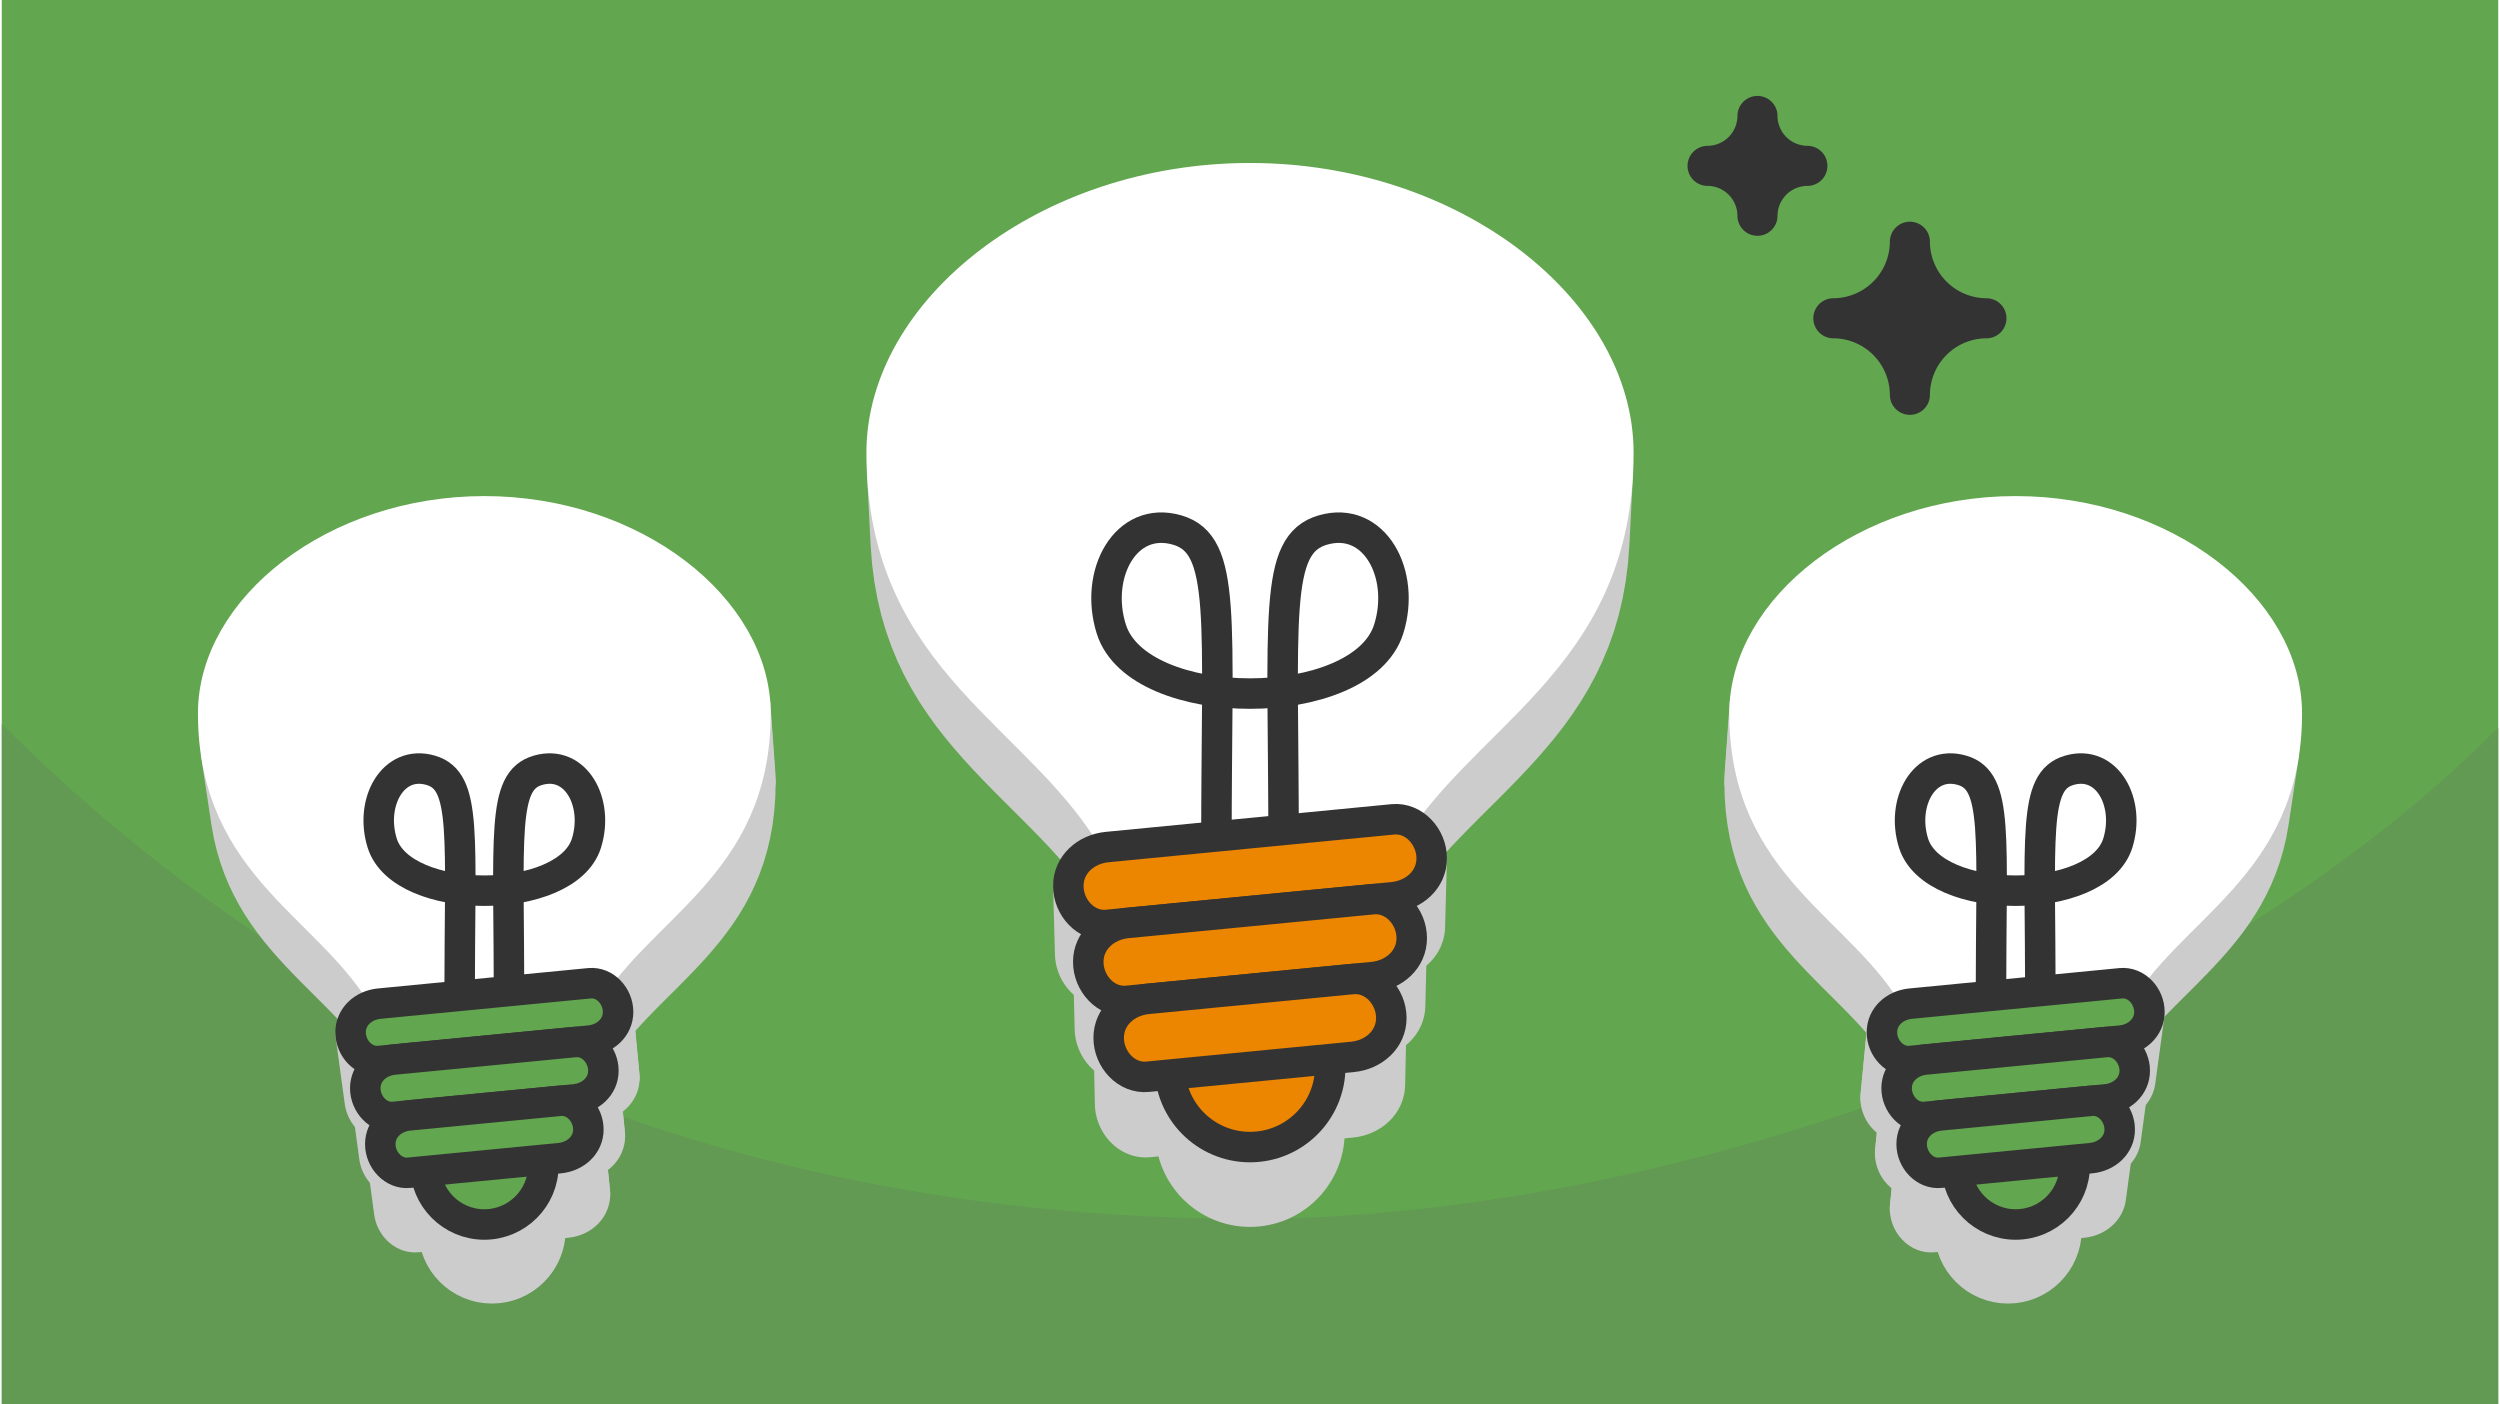
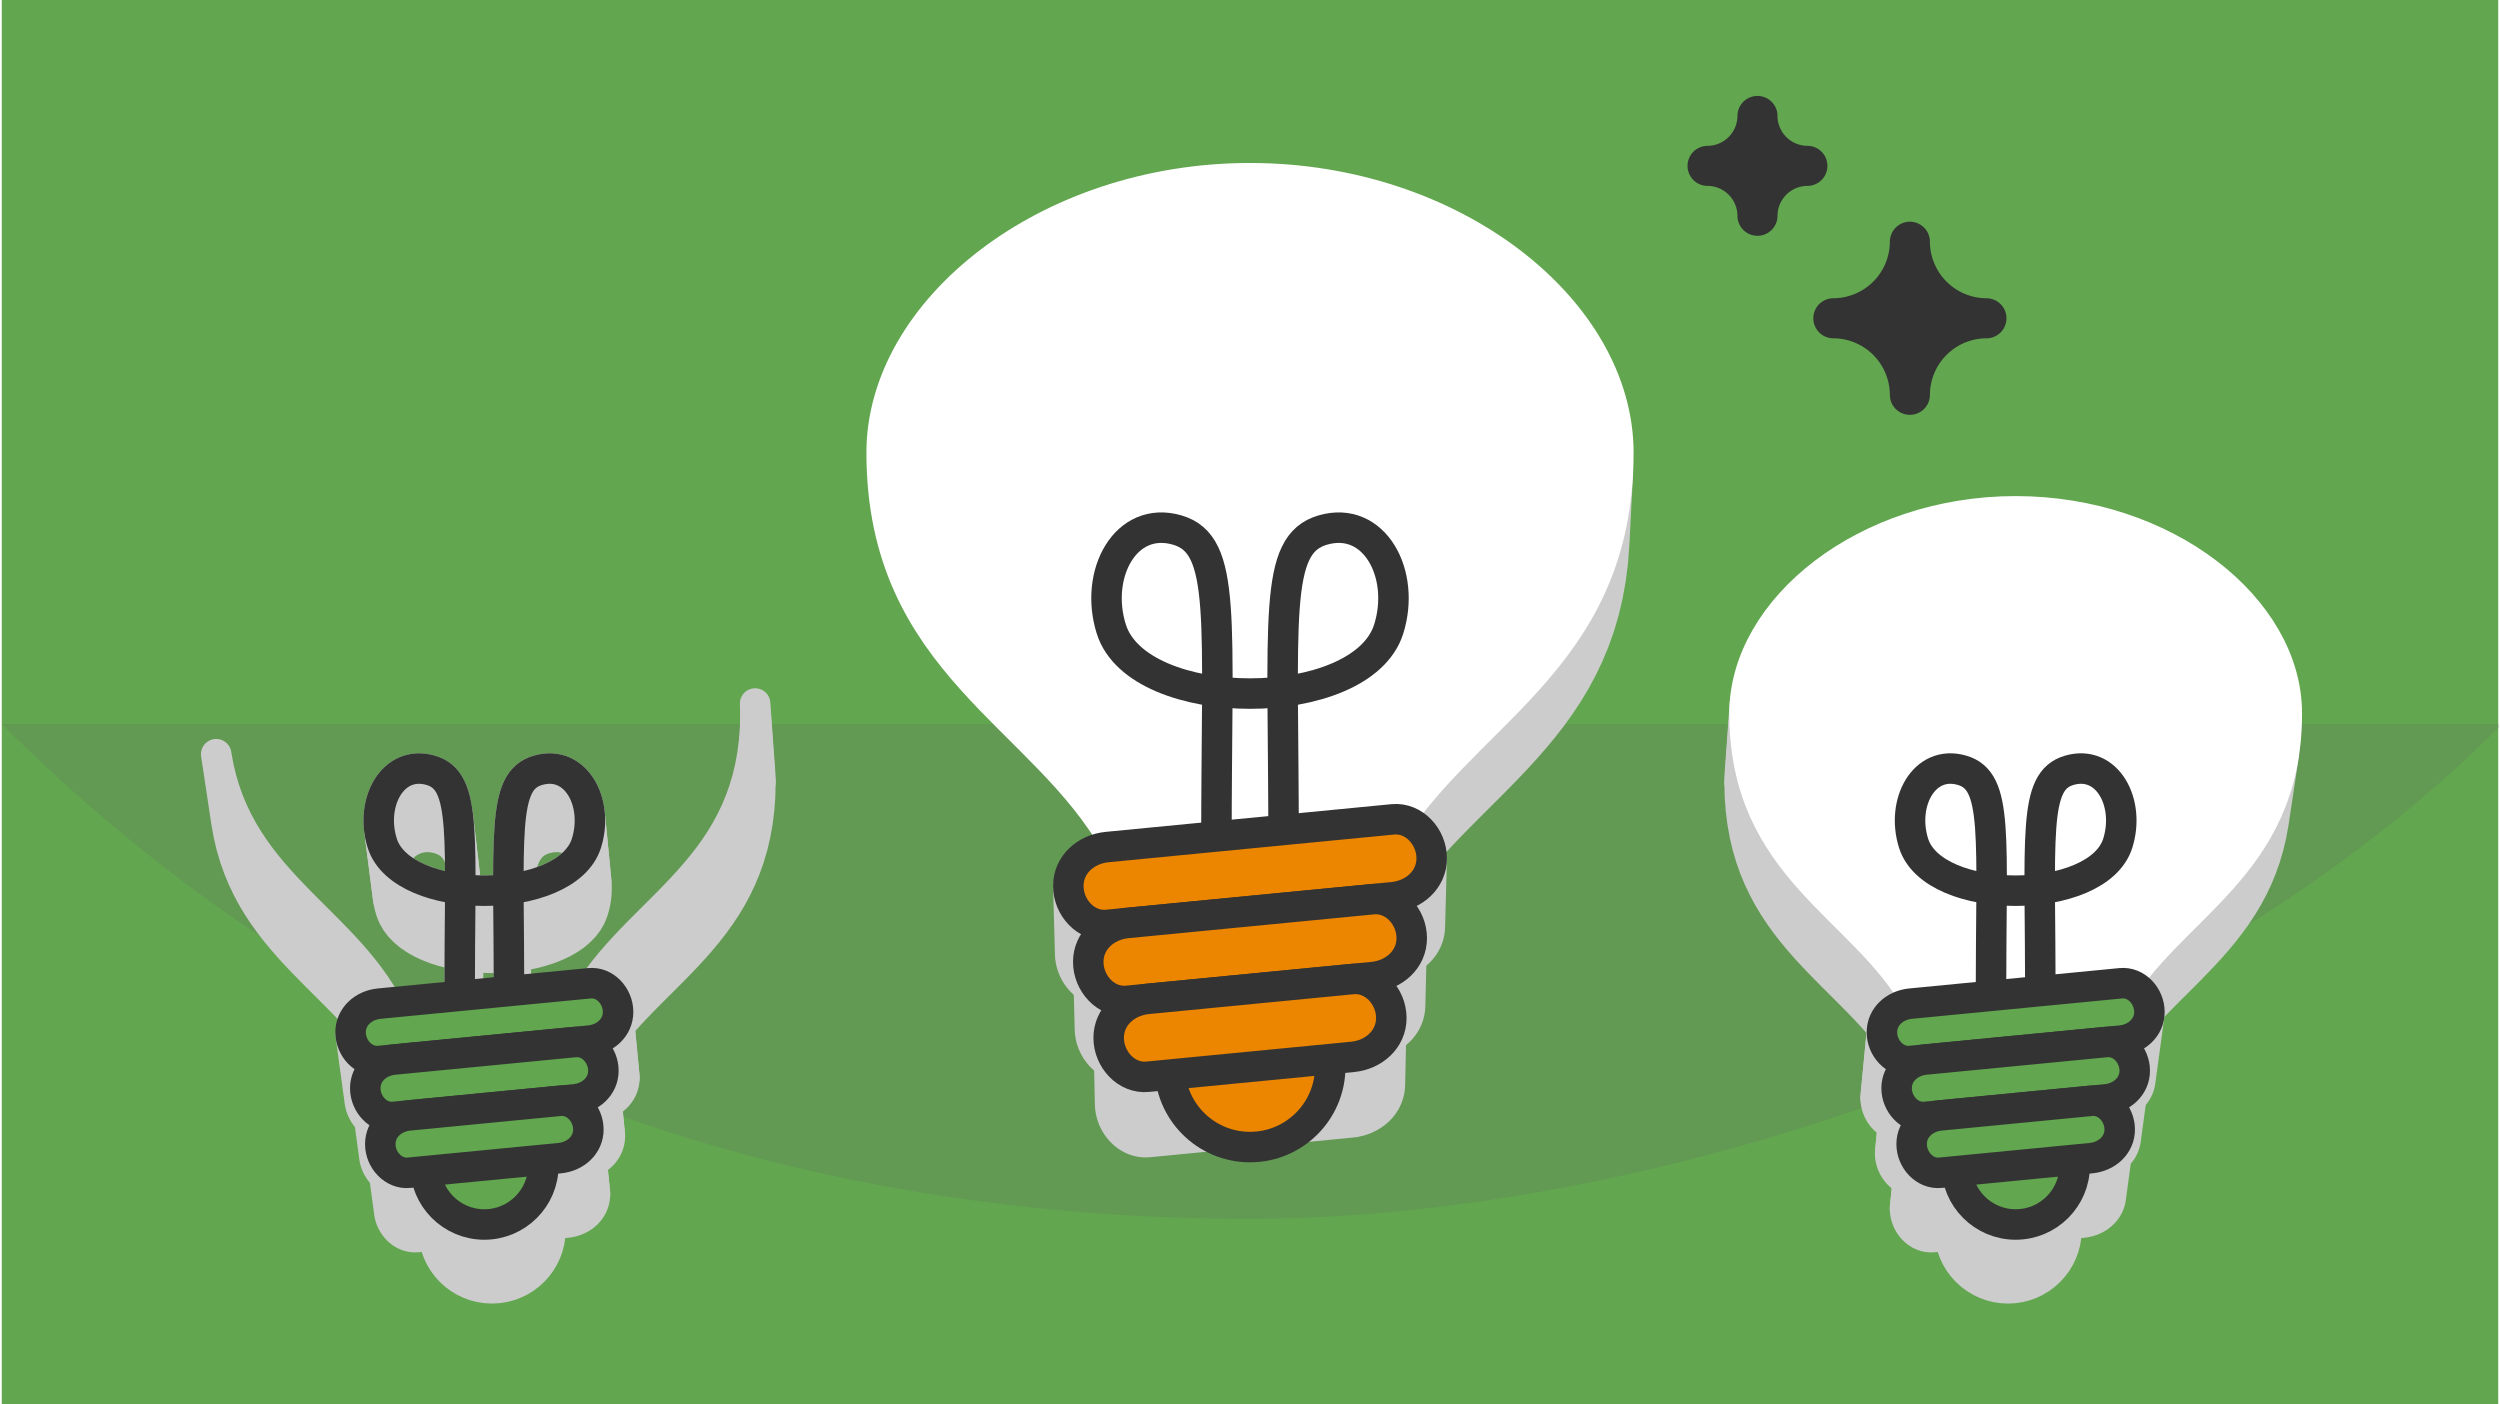
<svg xmlns="http://www.w3.org/2000/svg" width="470" height="264" viewBox="0 0 329.983 185.616" shape-rendering="geometricPrecision" image-rendering="optimizeQuality" fill-rule="evenodd">
  <style>.M{stroke-linejoin:round}.N{stroke-miterlimit:2.613}.O{stroke-width:4.03}.P{stroke:#333}.Q{fill:#62a64f}.R{stroke-linecap:round}</style>
  <path d="M329.983 0H0v185.616h329.983z" class="Q" />
-   <path d="M329.983 96.205c-43.692 43.692-115.062 64.898-164.991 64.898-55.875 0-115.797-16.212-164.992-65.407v89.92h329.983V96.205z" fill="#629953" />
+   <path d="M329.983 96.205c-43.692 43.692-115.062 64.898-164.991 64.898-55.875 0-115.797-16.212-164.992-65.407h329.983V96.205z" fill="#629953" />
  <path d="M252.216 31.953h0a10.15 10.15 0 0 1-10.117 10.117h0a10.15 10.15 0 0 1 10.117 10.117h0a10.15 10.15 0 0 1 10.117-10.117h0a10.15 10.15 0 0 1-10.117-10.117zM232.07 15.327h-.001a6.62 6.62 0 0 1-6.596 6.596v.001a6.62 6.62 0 0 1 6.596 6.596h.001a6.62 6.62 0 0 1 6.596-6.596v-.001a6.62 6.62 0 0 1-6.596-6.596z" stroke-width="5.294" fill="#333" class="M N P" />
  <g stroke="#ccc" fill="#ccc" class="O M N">
    <path d="M47.295 145.139h0zm-1.189-8.688h0zm14.164-28.723l1.047 8.974-.103-.732-.122-.676-.14-.624-.161-.571-.182-.522-.205-.473-.23-.426-.254-.382-.281-.338-.309-.297-.339-.257-.368-.22-.4-.182-.433-.148-.461-.116-.449-.075-.437-.036-.424.002-.41.039-.397.073-.382.107-.368.139-.352.169-.336.2-.32.227-.303.254-.285.28-.267.303-.249.325-.23.348-.211.367-.191.385-.169.402-.149.418-.128.432-.105.445-.083.457-.059.466-.037.476-.012.483.013.489.038.493.063.497-1.151-8.952-.064-.502-.038-.499-.013-.494.013-.487.036-.481.06-.471.084-.461.106-.45.129-.437.151-.422.171-.406.193-.389.212-.371.233-.35.251-.329.27-.307.289-.282.305-.256.323-.23.34-.201.356-.172.371-.14.386-.108.401-.074.414-.039.428-.002.442.036.453.076.466.117.437.15.404.184.373.221.341.26.313.3.283.342.258.385.231.431.207.478.185.527.162.577.141.63.123.683z" />
    <path d="M49.939 109.951l1.151 8.952.089.499.116.499.144.498.299.752.403.703.499.655.59.606.672.558.749.509.818.461.879.412.935.364.984.315 1.025.267 1.059.218 1.088.17 1.107.121 1.122.073 1.129.024 1.129-.024 1.121-.073 1.108-.121 1.087-.17 1.06-.218 1.025-.267.983-.315.936-.364.879-.412.818-.461.749-.509.672-.558.59-.606.499-.655.403-.703.299-.752.144-.498.116-.499.089-.499.063-.497.038-.493.013-.489-.012-.483-.036-.476-.874-8.977.037.481.012.487-.012.494-.039.499-.064.502-.09.503-.117.505-.145.503-.302.759-.407.711-.505.661-.595.612-.68.564-.756.514-.826.466-.888.416-.945.367-.993.319-1.036.269-1.07.221-1.098.171-1.119.123-1.133.073-1.14.025-1.14-.025-1.133-.073-1.12-.123-1.098-.171-1.07-.221-1.035-.269-.994-.319-.944-.367-.889-.416-.826-.466-.756-.514-.679-.564-.596-.612-.504-.661-.407-.711-.302-.759-.145-.503-.118-.505z" />
    <path d="M60.516 132.531l1.045 8.727.003-2.017.007-1.931.012-1.847.013-1.765.014-1.684.015-1.604.012-1.527.01-1.452.006-1.378v-1.305l-.006-1.234-.013-1.166-.023-1.099-.033-1.034-.045-.969-.058-.908-.071-.847-.087-.789-1.047-8.974.087.796.073.856.058.917.045.979.033 1.044.023 1.11.014 1.178.006 1.247v1.318l-.006 1.392-.01 1.466-.013 1.543-.014 1.62-.015 1.701-.013 1.783-.011 1.865-.008 1.951zm17.18-25.043l.874 8.977-.06-.466-.083-.457-.105-.445-.128-.432-.149-.418-.17-.402-.19-.385-.211-.367-.23-.348-.249-.325-.267-.303-.286-.28-.302-.254-.32-.227-.336-.2-.352-.169-.368-.139-.382-.107-.397-.073-.411-.039-.423-.002-.437.036-.449.075-.461.116-.433.148-.4.182-.369.22-.338.257-.309.297-.281.338-.255.382-.229.426-.205.473-.182.522-.161.571-.14.623-.121.677-.104.732-.087.789-.071.847-.058.908-.045.969-.033 1.034-.022 1.098-.014 1.166-.006 1.235v1.305l.006 1.378.01 1.452.013 1.527.014 1.604.014 1.684.013 1.764.012 1.848.007 1.931.003 2.017-.98-8.727-.003-2.037-.007-1.951-.012-1.866-.013-1.782-.014-1.701-.015-1.62-.012-1.543-.01-1.466-.006-1.392-.001-1.318.006-1.248.014-1.177.023-1.11.034-1.044.045-.979.058-.917.072-.856.088-.797.105-.739.122-.684.142-.629.162-.577.184-.527.207-.478.232-.431.257-.385.284-.342.312-.3.342-.26.372-.221.404-.185.438-.149.465-.117.454-.076.441-.036.428.002.415.039.4.074.387.108.371.14.355.172.34.201.323.23.306.256.288.282.27.307.252.329.232.35.213.371.192.389.172.406.15.422.129.437.106.45.084.461zm21.928-13.2l.654 9.11-.045 1.868-.132 1.781-.215 1.698-.293 1.62-.367 1.547-.436 1.476-.501 1.41-.561 1.349-.618 1.293-.669 1.239-.716 1.191-.759 1.147-.798 1.107-.831 1.071-.861 1.04-.885 1.013-.907.99-.923.971-.934.957-.941.948-.944.941-.944.94-.936.943-.927.95-.911.961-.892.977-.869.998-.84 1.021-.807 1.05-.771 1.082-.729 1.12-.683 1.161-.883-8.726.691-1.173.736-1.131.778-1.094.816-1.06.849-1.032.877-1.007.901-.987.921-.971.936-.96.946-.952.952-.95.954-.951.951-.957.944-.966.931-.982.916-1 .894-1.023.87-1.05.84-1.082.805-1.118.767-1.159.723-1.203.676-1.252.624-1.305.567-1.363.506-1.424.441-1.492.37-1.561.296-1.637.217-1.715.134-1.8z" />
    <path d="M81.444 133.371l.835 8.718.02.384-.836-8.714zm-4.694-.839l.883 8.726h-.891-.874-.858-.843-.829-.817-.805-.795-.785-.778-.77-.765-.761-.757-.754-.754-.754-.754-.757-.761-.765-.77-.778-.786-.794-.805-.817-.829-.843-.858-.874-.891l-1.142-8.726h.9.883.866.852.837.825.814.802.794.785.779.772.769.764.763.761.761.762.765.768.773.778.785.794.803.813.825.838.851.867.882z" />
    <path d="M50.819 132.532l1.142 8.726-.684-1.161-.728-1.12-.771-1.082-.808-1.05-.84-1.021-.868-.998-.892-.977-.912-.961-.926-.95-.937-.943-.943-.94-.944-.941-.942-.948-.934-.957-.922-.971-.907-.99-.885-1.013-.861-1.04-.831-1.071-.798-1.107-.759-1.147-.716-1.191-.67-1.239-.617-1.293-.561-1.349-.501-1.41-.436-1.476-.367-1.547-.293-1.62-1.367-9.055.296 1.637.371 1.561.44 1.492.506 1.424.567 1.363.624 1.305.676 1.252.724 1.203.766 1.159.806 1.118.839 1.082.87 1.05.894 1.023.916 1 .932.982.943.966.952.957.954.951.952.95.946.952.936.96.92.971.901.987.878 1.007.848 1.032.816 1.06.778 1.094.737 1.131z" />
    <path d="M81.463 133.759l.836 8.714h0l-.02.38-.057.366-.093.35-.127.333-.159.315-.19.297-.217.278-.243.256-.267.234-.289.212-.309.188-.328.163-.343.136-.358.11-.37.081-.381.052-27.502 2.666-.381.013-.37-.033-.358-.076-.343-.116-.328-.155-.309-.189-.29-.221-.267-.251-.243-.277-.217-.301-.189-.321-.159-.34-.127-.355-.093-.368-.058-.377-1.188-8.684.058.381.094.372.128.358.161.344.191.325.219.303.246.28.269.253.293.224.312.191.331.156.347.117.361.077.374.033.385-.013 27.78-2.692.384-.053.374-.082.362-.111.347-.138.331-.164.312-.19.292-.214.27-.237.245-.258.22-.281.191-.299.16-.319.129-.337.094-.353.058-.369.019-.384z" />
    <path d="M49.217 152.454h0zm-1.169-8.613h0zm31.454-2.704l.855 8.64.02.385-.855-8.637z" />
    <path d="M79.522 141.525l.855 8.637h0l-.02.38-.057.365-.094.35-.127.333-.159.316-.189.297-.217.277-.243.256-.267.235-.289.212-.31.187-.327.163-.344.136-.358.11-.37.082-.38.052-23.658 2.292-.38.013-.371-.032-.358-.077-.343-.116-.328-.154-.309-.189-.289-.222-.268-.25-.242-.277-.217-.301-.19-.322-.159-.339-.127-.356-.093-.367-.057-.377-1.17-8.61.058.381.094.371.129.359.16.343.192.325.219.304.245.28.27.253.292.223.313.191.33.156.347.118.362.077.374.033.384-.014 23.897-2.315.384-.053.374-.082.362-.111.347-.138.331-.164.312-.19.292-.214.27-.236.246-.259.219-.28.191-.3.16-.319.129-.337.094-.353.058-.369.02-.384z" />
    <path d="M77.516 148.907l.875 8.563.02.384-.875-8.559zm22.061-55.916l.655 9.123.046 1.284-.654-9.11zm-48.394 66.775h0zm-1.15-8.54h0z" />
    <path d="M77.536 149.295l.875 8.559h0l-.02.38-.057.366-.094.35-.127.333-.159.315-.189.297-.217.277-.243.257-.267.234-.289.212-.31.188-.327.162-.344.137-.358.109-.37.082-.381.052-19.725 1.912-.38.013-.37-.033-.358-.076-.344-.116-.327-.155-.31-.189-.289-.221-.267-.251-.243-.277-.217-.301-.189-.321-.16-.34-.127-.355-.093-.368-.057-.377-1.15-8.536.058.381.094.372.129.358.161.343.19.325.22.304.245.28.27.253.292.224.313.191.331.156.347.117.361.077.374.033.385-.013 19.924-1.931.384-.053.374-.082.362-.111.347-.138.331-.164.312-.19.292-.214.27-.236.245-.259.22-.28.191-.3.161-.319.128-.336.094-.354.058-.369.02-.384z" />
    <path d="M71.551 153.251l.934 8.52.04.79-.04.79-.117.767-.19.741-.26.71-.326.675-.386.638-.446.595-.498.549-.549.498-.595.445-.637.387-.676.326-.71.26-.74.19-.768.117-.79.04-.79-.04-.767-.117-.741-.19-.71-.26-.676-.326-.637-.387-.595-.445-.549-.498-.499-.549-.445-.595-.387-.638-.325-.675-.26-.71-.19-.741-.118-.767-1.089-8.503.118.775.192.748.263.717.329.682.39.644.45.601.504.554.554.504.601.45.644.39.682.329.717.263.749.192.775.118.798.041.798-.041.775-.118.748-.192.717-.263.683-.329.643-.39.601-.45.555-.504.503-.554.45-.601.391-.644.329-.682.262-.717.192-.748.119-.775.04-.799zm208.493-43.3l-1.15 8.952.063-.497.038-.493.012-.489-.012-.483-.036-.476-.06-.466-.082-.457-.106-.445-.127-.432-.149-.418-.17-.402-.191-.385-.21-.367-.23-.348-.249-.325-.268-.303-.285-.28-.303-.254-.319-.227-.337-.2-.352-.169-.367-.139-.382-.107-.397-.073-.411-.039-.423-.002-.437.036-.449.075-.461.116-.433.148-.4.182-.369.22-.338.257-.309.297-.281.338-.255.382-.229.426-.205.473-.183.522-.16.571-.141.623-.121.677-.103.732 1.047-8.975.104-.739.123-.684.142-.629.162-.577.184-.527.207-.478.232-.431.257-.385.284-.342.312-.3.342-.26.372-.221.404-.185.438-.149.465-.117.454-.076.441-.036.428.002.415.039.4.074.387.108.371.14.355.172.34.201.323.23.306.256.288.282.27.307.252.329.232.35.213.371.192.389.172.406.15.422.129.437.106.45.084.461.06.471.037.481.012.487-.013.494-.038.499zm-17.114 22.58l-.979 8.727.003-2.017.007-1.931.011-1.847.013-1.765.015-1.684.014-1.604.013-1.527.009-1.452.006-1.378.001-1.305-.006-1.234-.014-1.166-.023-1.099-.033-1.034-.045-.969-.057-.908-.072-.847-.087-.789-.103-.732-.121-.676-.14-.624-.161-.571-.182-.522-.205-.473-.23-.426-.254-.382-.281-.338-.31-.297-.338-.257-.368-.22-.4-.182-.434-.148-.46-.116-.449-.075-.437-.036-.424.002-.411.039-.396.073-.383.107-.367.139-.352.169-.336.2-.32.227-.303.254-.285.28-.268.303-.249.325-.23.348-.21.367-.191.385-.17.402-.149.418-.127.432-.106.445-.082.457-.06.466.873-8.977.06-.471.084-.461.106-.45.129-.437.151-.422.171-.406.193-.389.213-.371.232-.35.251-.329.27-.307.289-.282.306-.256.322-.23.34-.201.356-.172.371-.14.386-.108.401-.074.415-.039.428-.002.441.036.453.076.466.117.437.15.404.184.373.221.341.26.313.3.284.342.257.385.231.431.208.478.183.527.163.577.142.63.122.683.104.74.088.796.072.856.059.917.045.979.033 1.044.023 1.11.014 1.178.006 1.247v1.318l-.006 1.392-.01 1.466-.013 1.543-.014 1.62-.015 1.701-.013 1.783-.011 1.865-.008 1.951z" />
    <path d="M269.714 107.727l-1.047 8.975-.087.789-.072.847-.057.908-.045.969-.033 1.034-.023 1.098-.014 1.166-.006 1.235.001 1.305.006 1.378.009 1.452.013 1.527.014 1.604.015 1.684.013 1.764.011 1.848.007 1.931.003 2.017 1.045-8.727-.003-2.037-.007-1.951-.012-1.866-.013-1.782-.015-1.701-.014-1.62-.012-1.543-.01-1.466-.006-1.392-.001-1.318.006-1.248.014-1.177.023-1.11.034-1.044.045-.979.058-.917.072-.856zm31.928-8.037l-1.366 9.055-.293 1.62-.367 1.547-.436 1.476-.501 1.41-.562 1.349-.617 1.293-.669 1.239-.717 1.191-.759 1.147-.797 1.107-.831 1.071-.861 1.04-.886 1.013-.906.99-.923.971-.934.957-.941.948-.945.941-.943.94-.936.943-.927.95-.911.961-.892.977-.869.998-.84 1.021-.807 1.05-.771 1.082-.729 1.12-.683 1.161 1.142-8.726.69-1.173.736-1.131.778-1.094.816-1.06.849-1.032.877-1.007.901-.987.921-.971.936-.96.946-.952.952-.95.954-.951.951-.957.944-.966.932-.982.915-1 .895-1.023.869-1.05.84-1.082.805-1.118.767-1.159.724-1.203.675-1.252.624-1.305.567-1.363.506-1.424.441-1.492.37-1.561z" />
    <path d="M279.165 132.532l-1.142 8.726h-.891-.874-.858-.843-.829-.817-.805-.795-.786-.777-.771-.765-.76-.757-.755-.753-.754-.755-.757-.76-.765-.771-.777-.786-.795-.805-.817-.829-.843-.857-.875-.891l.883-8.726h.9.883.866.852.837.825.814.802.794.785.779.773.768.764.763.761.761.762.765.768.773.778.786.793.803.813.825.838.851.867.882z" />
    <path d="M253.233 132.532l-.883 8.726-.683-1.161-.729-1.12-.77-1.082-.808-1.05-.84-1.021-.869-.998-.892-.977-.911-.961-.927-.95-.936-.943-.943-.94-.944-.941-.942-.948-.934-.957-.923-.971-.906-.99-.886-1.013-.86-1.04-.832-1.071-.797-1.107-.759-1.147-.716-1.191-.669-1.239-.618-1.293-.562-1.349-.501-1.41-.436-1.476-.366-1.547-.293-1.62-.215-1.698-.132-1.781-.045-1.868.653-9.11.046 1.887.133 1.8.217 1.715.296 1.637.371 1.561.44 1.492.506 1.424.567 1.363.624 1.305.676 1.252.724 1.203.766 1.159.806 1.118.839 1.082.87 1.05.895 1.023.915 1 .932.982.944.966.951.957.954.951.952.95.946.952.936.96.92.971.902.987.877 1.007.848 1.032.816 1.06.778 1.094.737 1.131zm29.455 9.941h0zm1.189-8.714h0z" />
    <path d="M283.858 134.143l-1.189 8.71-.058.366-.093.35-.127.333-.159.315-.189.297-.217.278-.243.256-.267.234-.289.212-.31.188-.327.163-.344.136-.358.11-.37.081-.381.052-27.502 2.666-.38.013-.37-.033-.358-.076-.344-.116-.327-.155-.31-.189-.289-.221-.267-.251-.243-.277-.217-.301-.189-.321-.159-.34-.127-.355-.093-.368-.058-.377-.019-.384.835-8.688.02.388.058.381.094.372.128.358.161.344.191.325.219.303.246.28.269.253.293.224.312.191.331.156.347.117.361.077.375.033.384-.013 27.78-2.692.384-.053.374-.082.361-.111.347-.138.331-.164.313-.19.292-.214.27-.237.245-.258.219-.281.191-.299.161-.319.128-.337.095-.353z" />
    <path d="M248.52 136.451l-.835 8.688h0l.019-.38.836-8.692-.02.384zm32.246 13.711h0zm1.17-8.637h0z" />
    <path d="M281.916 141.909l-1.169 8.633-.058.365-.093.35-.127.333-.159.316-.189.297-.217.277-.243.256-.267.235-.289.212-.31.187-.327.163-.344.136-.358.11-.37.082-.381.052-23.657 2.292-.381.013-.37-.032-.358-.077-.344-.116-.327-.154-.31-.189-.289-.222-.267-.25-.243-.277-.217-.301-.189-.322-.159-.339-.127-.356-.093-.367-.058-.377-.019-.385.854-8.613.02.388.058.381.094.371.129.359.161.343.19.325.22.304.245.28.27.253.292.223.313.191.33.156.348.118.361.077.374.033.384-.014 23.897-2.315.384-.053.374-.082.362-.111.347-.138.331-.164.312-.19.292-.214.27-.236.246-.259.219-.28.191-.3.161-.319.128-.337.094-.353z" />
    <path d="M278.8 157.854h0zm1.15-8.559h0zm-27.663-41.807l-.873 8.977-.036.476-.012.483.012.489.038.493.063.497.09.499.116.499.143.498.3.752.402.703.5.655.59.606.672.558.748.509.818.461.88.412.935.364.983.315 1.025.267 1.06.218 1.087.17 1.108.121 1.122.073 1.129.024 1.128-.024 1.122-.073 1.108-.121 1.087-.17 1.06-.218 1.024-.267.984-.315.935-.364.88-.412.818-.461.748-.509.673-.558.589-.606.5-.655.402-.703.3-.752.143-.498.116-.499.09-.499 1.15-8.952-.09.503-.117.505-.145.503-.302.759-.407.711-.505.661-.595.612-.68.564-.756.514-.826.466-.888.416-.945.367-.993.319-1.036.269-1.07.221-1.098.171-1.119.123-1.133.073-1.14.025-1.14-.025-1.133-.073-1.119-.123-1.099-.171-1.07-.221-1.035-.269-.994-.319-.944-.367-.889-.416-.826-.466-.756-.514-.679-.564-.596-.612-.504-.661-.407-.711-.303-.759-.144-.503-.118-.505-.09-.503-.064-.502-.038-.499-.013-.494.013-.487z" />
    <path d="M279.93 149.679l-1.149 8.555-.058.366-.093.35-.127.333-.159.315-.189.297-.217.277-.244.257-.266.234-.29.212-.309.188-.328.162-.343.137-.358.109-.37.082-.381.052-19.725 1.912-.381.013-.37-.033-.358-.076-.344-.116-.327-.155-.309-.189-.29-.221-.267-.251-.243-.277-.217-.301-.189-.321-.159-.34-.127-.355-.093-.368-.058-.377-.019-.384.875-8.54.019.388.058.381.094.372.129.358.16.343.192.325.219.304.245.28.27.253.292.224.313.191.33.156.348.117.361.077.374.033.384-.013 19.925-1.931.384-.053.374-.082.362-.111.347-.138.33-.164.313-.19.292-.214.27-.236.246-.259.219-.28.191-.3.16-.319.129-.336.094-.354z" />
    <path d="M273.965 154.848l-1.09 8.503-.117.767-.191.741-.26.71-.325.675-.387.638-.445.595-.498.549-.55.498-.594.445-.638.387-.675.326-.71.26-.741.19-.767.117-.79.04-.791-.04-.767-.117-.741-.19-.71-.26-.675-.326-.638-.387-.594-.445-.549-.498-.499-.549-.445-.595-.387-.638-.325-.675-.26-.71-.191-.741-.117-.767-.04-.79.04-.79.935-8.52-.041.798.041.799.118.775.192.748.263.717.329.682.391.644.449.601.504.554.554.504.601.45.644.39.682.329.717.263.748.192.775.118.799.041.798-.041.775-.118.748-.192.717-.263.683-.329.644-.39.6-.45.555-.504.504-.554.449-.601.391-.644.329-.682.262-.717.193-.748zm-23.504-11.007l-.854 8.613h0l.019-.38.855-8.617-.02.384zm1.987 7.385l-.875 8.54h0l.019-.38.875-8.544-.019.384zm-22.089-56.938l-.653 9.11.046-1.284.654-9.123zm-46.402-15.21l-.19 9.261-.016-.656-.049-.646-.081-.634-.113-.62-.143-.605-.173-.587-.203-.568-.231-.546-.258-.523-.286-.499-.313-.471-.338-.442-.363-.413-.388-.379-.411-.345-.435-.309-.456-.271-.478-.23-.5-.189-.519-.146-.539-.099-.558-.052-.575-.002-.594.048-.61.102-.626.157-.588.201-.544.248-.501.298-.459.349-.42.404-.382.459-.346.519-.311.579-.279.643-.247.708-.218.776-.191.847-.165.92-.14.994-.118 1.071-.098 1.152-.078 1.233-.06 1.317-.045 1.404-.032 1.492-.018 1.584-.008 1.678.043-9.161.008-1.694.019-1.6.031-1.508.046-1.418.061-1.331.079-1.245.098-1.163.119-1.082.142-1.005.166-.928.193-.856.221-.784.25-.715.281-.649.315-.586.349-.523.386-.465.424-.407.464-.353.506-.301.549-.25.594-.203.633-.159.616-.102.599-.05.582.003.563.052.544.101.525.146.504.191.483.233.462.274.438.311.416.349.392.383.366.417.342.446.316.477.288.503.262.529.233.552.205.573.175.593.144.611.114.627.082.64.049.652zm29.66-16.683l-.486 9.428-.179 2.419-.292 2.308-.398 2.201-.498 2.1-.592 2.005-.681 1.917-.763 1.832-.839 1.756-.909 1.684-.973 1.618-1.031 1.557-1.083 1.504-1.13 1.455-1.169 1.413-1.203 1.376-1.232 1.345-1.253 1.32-1.269 1.3-1.279 1.287-1.283 1.279-1.281 1.277-1.272 1.281-1.259 1.29-1.238 1.306-1.212 1.328-1.179 1.354-1.142 1.388-1.097 1.426-1.047 1.471-.99 1.521-.928 1.577.176-8.934.937-1.593 1.001-1.537 1.057-1.485 1.108-1.441 1.153-1.401 1.192-1.368 1.224-1.341 1.251-1.32 1.271-1.303 1.285-1.294 1.294-1.29 1.296-1.292 1.292-1.3 1.282-1.313 1.265-1.333 1.244-1.359 1.216-1.39 1.181-1.426 1.14-1.471 1.095-1.518 1.041-1.574.983-1.634.918-1.701.848-1.773.77-1.852.688-1.935.598-2.026.504-2.121.402-2.224.294-2.33zm-52.939 26.734l.043 9.161-.008-1.678-.019-1.584-.031-1.492-.045-1.404-.06-1.317-.079-1.233-.097-1.152-.118-1.071-.14-.994-.165-.92-.191-.846-.218-.777-.248-.708-.278-.643-.311-.579-.346-.519-.383-.459-.419-.404-.46-.349-.5-.298-.544-.248-.588-.201-.626-.157-.61-.102-.594-.048-.576.002-.557.052-.539.099-.52.146-.499.189-.478.23-.457.271-.434.309-.411.345-.388.379-.364.412-.338.443-.312.471-.286.498-.259.524-.231.546-.202.568-.173.587-.143.605-.113.62-.081.634-.049.646-.017.656-.189-9.261.016-.663.05-.652.082-.64.114-.627.144-.611.175-.593.204-.574.234-.552.261-.528.289-.504.315-.476.342-.447.367-.416.392-.383.415-.349.439-.312.461-.273.483-.233.504-.191.525-.146.545-.101.563-.052.582-.003.599.049.616.103.632.159.595.203.549.25.505.301.465.353.424.407.386.465.349.523.314.586.282.649.25.715.221.785.192.855.166.928.142 1.005.12 1.082.098 1.163.079 1.245.061 1.331.045 1.418.032 1.508.019 1.6z" />
    <path d="M146.027 79.078l.189 9.261.018.665.051.67.086.675.121.677.158.678.195.677.406 1.021.547.956.679.889.801.824.914.758 1.017.692 1.11.626 1.195.559 1.271.495 1.336.428 1.392.362 1.439.297 1.477.23 1.506.165 1.523.099 1.534.033 1.533-.033 1.524-.099 1.505-.165 1.477-.23 1.44-.297 1.392-.362 1.336-.428 1.271-.495 1.194-.559 1.111-.626 1.017-.692.913-.758.802-.824.678-.889.547-.956.407-1.021.195-.677.157-.678.122-.677.086-.675.051-.67.017-.665.19-9.261-.017.671-.052.677-.087.682-.123.684-.159.685-.197.684-.41 1.031-.553.966-.686.898-.809.832-.923.765-1.027.699-1.122.632-1.207.566-1.283.499-1.35.433-1.406.366-1.454.299-1.492.233-1.52.167-1.539.1-1.549.033-1.549-.033-1.539-.1-1.521-.167-1.492-.233-1.453-.299-1.407-.366-1.349-.433-1.284-.499-1.207-.566-1.122-.632-1.027-.699-.923-.765-.809-.832-.685-.898-.553-.966-.411-1.031-.196-.684-.16-.685-.122-.684-.087-.682-.052-.677z" />
    <path d="M160.552 111.784l.044 8.934.004-2.74.01-2.624.016-2.509.018-2.397.019-2.287.019-2.18.017-2.075.014-1.972.008-1.871V98.29l-.043-9.161-.001 1.791-.008 1.89-.013 1.992-.017 2.096-.02 2.202-.019 2.31-.019 2.422-.015 2.534-.011 2.65zm-19.336 14.206h0zm-.241-8.881h0zm28.331-27.98l-.043 9.161v1.773l.008 1.871.013 1.972.017 2.075.02 2.18.019 2.287.018 2.397.015 2.509.011 2.624.003 2.74.045-8.934-.004-2.768-.011-2.65-.015-2.534-.018-2.422-.02-2.31-.019-2.202-.017-2.096-.014-1.992-.008-1.89z" />
-     <path d="M182.606 111.784l-.176 8.934h-1.211-1.187-1.166-1.145-1.126-1.109-1.094-1.08-1.068-1.056-1.047-1.039-1.033-1.028-1.025-1.024-1.024-1.025-1.028-1.033-1.04-1.047-1.056-1.067-1.08-1.094-1.109-1.126-1.145-1.166-1.187-1.211l-.176-8.934h1.223 1.199 1.177 1.157 1.138 1.12 1.105 1.091 1.078 1.067 1.057 1.05 1.043 1.039 1.036 1.034 1.034 1.035 1.039 1.044 1.049 1.058 1.067 1.078 1.09 1.105 1.121 1.138 1.156 1.178 1.199z" />
    <path d="M189.008 113.452l-.24 8.917h0l-.026.516-.078.497-.127.475-.173.453-.216.428-.257.404-.295.376-.33.348-.363.319-.393.288-.42.255-.445.221-.466.185-.487.149-.502.111-.518.071-37.361 3.62-.517.018-.503-.044-.486-.103-.467-.159-.445-.209-.42-.257-.393-.301-.363-.34-.33-.377-.295-.408-.256-.437-.217-.462-.172-.482-.127-.5-.078-.512-.026-.522-.241-8.881.027.527.079.518.128.504.174.488.219.466.259.441.298.413.333.38.367.344.396.304.425.259.449.212.472.16.491.104.508.045.522-.018 37.739-3.657.522-.072.508-.112.491-.15.472-.187.449-.224.425-.257.397-.291.366-.322.334-.351.297-.381.26-.407.218-.433.175-.458.128-.48.078-.501.027-.521z" />
    <path d="M186.371 124.002l-.214 8.812h0l-.027.516-.078.496-.126.475-.173.453-.216.429-.257.403-.295.377-.33.348-.363.319-.393.287-.42.255-.445.221-.467.186-.486.149-.503.11-.517.071-32.139 3.115-.516.018-.504-.045-.486-.103-.467-.159-.444-.209-.421-.257-.393-.3-.363-.341-.33-.376-.294-.409-.257-.437-.216-.461-.173-.483-.127-.499-.078-.513-.026-.522-.214-8.781.026.528.079.518.128.504.175.487.218.467.259.441.298.413.334.38.366.344.397.303.425.26.449.212.472.16.491.104.508.045.522-.018 32.463-3.146.522-.072.509-.112.491-.15.471-.187.449-.224.425-.257.397-.291.366-.322.334-.351.298-.381.259-.407.218-.433.175-.458.128-.48.079-.501.027-.521z" />
    <path d="M183.672 134.557l-.186 8.707h0l-.027.516-.078.496-.127.476-.172.452-.216.429-.257.403-.295.377-.33.348-.363.319-.393.287-.42.255-.445.222-.467.185-.486.149-.503.111-.517.07-26.796 2.597-.517.018-.503-.044-.487-.104-.466-.158-.445-.21-.42-.257-.393-.3-.363-.341-.331-.376-.294-.409-.257-.436-.216-.462-.173-.482-.127-.5-.078-.513-.026-.521-.187-8.681.027.528.078.517.128.505.175.487.218.467.26.441.297.412.334.381.366.344.397.303.425.26.449.211.472.16.491.105.508.045.522-.019 27.067-2.623.522-.071.508-.112.492-.15.471-.188.449-.223.425-.258.397-.29.366-.322.334-.352.298-.38.259-.407.218-.433.175-.458.128-.48.079-.501.026-.522z" />
-     <path d="M175.597 141.016l-.106 8.642-.014.54-.04.533-.067.526-.092.517-.118.508-.141.498-.165.488-.188.477-.211.464-.231.453-.253.44-.273.426-.293.412-.312.396-.329.381-.348.365-.365.347-.381.33-.396.312-.412.293-.426.273-.44.252-.453.232-.464.211-.477.188-.488.165-.498.141-.508.117-.517.093-.526.067-.533.04-.54.014-.541-.014-.533-.04-.525-.067-.517-.093-.508-.117-.498-.141-.488-.165-.477-.188-.465-.211-.453-.232-.439-.252-.426-.273-.412-.293-.396-.312-.382-.33-.364-.347-.348-.365-.33-.381-.311-.396-.293-.412-.273-.426-.253-.44-.232-.453-.21-.464-.188-.477-.165-.488-.142-.498-.117-.508-.092-.517-.067-.526-.04-.533-.014-.54-.106-8.642.014.546.04.538.068.531.093.522.119.513.143.504.166.492.19.482.212.47.235.457.255.444.276.43.296.416.314.401.334.385.351.368.368.351.385.333.401.315.415.296.431.276.444.255.457.234.47.212.481.19.493.167.503.143.514.118.522.094.53.067.539.041.546.014.546-.014.538-.041.531-.067.522-.094.513-.118.503-.143.493-.167.482-.19.469-.212.458-.234.444-.255.43-.276.416-.296.4-.315.385-.333.368-.351.352-.368.333-.385.315-.401.296-.416.275-.43.256-.444.234-.457.212-.47.19-.482.167-.492.143-.504.118-.513.094-.522.067-.531.041-.538zm-29.099 4.845h0zm-.187-8.681h0zm-2.484-1.252h0zm-.214-8.781h0zm3.765-15.363l.176 8.934-.928-1.577-.991-1.521-1.046-1.471-1.097-1.426-1.142-1.388-1.179-1.354-1.213-1.328-1.237-1.306-1.259-1.29-1.272-1.281-1.281-1.277-1.283-1.279-1.279-1.287-1.27-1.3-1.253-1.32-1.231-1.345-1.203-1.376-1.17-1.413-1.129-1.455-1.083-1.504-1.031-1.557-.973-1.618-.91-1.684-.839-1.756-.762-1.832-.681-1.917-.592-2.005-.499-2.1-.398-2.201-.291-2.308-.18-2.419-.486-9.428.181 2.444.295 2.33.402 2.224.503 2.121.599 2.026.687 1.935.77 1.852.848 1.773.918 1.701.983 1.634 1.042 1.574 1.094 1.518 1.141 1.471 1.181 1.426 1.215 1.39 1.244 1.359 1.266 1.333 1.282 1.313 1.292 1.3 1.296 1.292 1.293 1.29 1.286 1.294 1.271 1.303 1.251 1.32 1.224 1.341 1.191 1.368 1.153 1.401 1.108 1.441 1.058 1.485 1 1.537z" />
  </g>
  <path d="M164.992 23.558c26.889 0 48.687 17.426 48.687 36.273 0 28.002-21.432 34.636-31.073 51.953h-35.228c-9.642-17.317-31.074-23.951-31.074-51.953 0-18.847 21.798-36.273 48.688-36.273z" stroke="#fff" fill="#fff" class="M N O" />
  <g class="P M O">
    <path d="M160.552 111.784c0-30.163 1.41-39.8-5.176-41.721-6.829-1.993-11.014 5.818-8.715 13.098 3.587 11.358 33.075 11.358 36.661 0 2.299-7.28-1.886-15.091-8.715-13.098-6.586 1.921-5.175 11.558-5.175 41.721" fill="none" class="N R" />
    <g fill="#ec8500">
      <circle cx="164.992" cy="141.016" r="10.605" />
      <g class="N">
        <path d="M146.122 111.962l37.739-3.658c2.818-.273 5.147 2.317 5.147 5.148h0c0 2.83-2.329 4.874-5.147 5.147l-37.739 3.657c-2.817.273-5.147-2.316-5.147-5.147h0c0-2.831 2.33-4.874 5.147-5.147z" />
        <path d="M148.76 122l32.463-3.145c2.818-.274 5.148 2.316 5.148 5.147h0c0 2.83-2.33 4.874-5.148 5.147l-32.463 3.146c-2.818.272-5.147-2.317-5.147-5.148h0c0-2.83 2.329-4.874 5.147-5.147z" />
        <path d="M151.458 132.033l27.067-2.623c2.818-.273 5.147 2.316 5.147 5.147h0c0 2.831-2.329 4.875-5.147 5.147l-27.067 2.623c-2.817.273-5.147-2.316-5.147-5.147h0c0-2.831 2.329-4.874 5.147-5.147z" />
      </g>
    </g>
  </g>
  <path d="M266.199 67.588c19.793 0 35.839 12.827 35.839 26.7 0 20.613-15.776 25.496-22.873 38.244h-25.932c-7.098-12.748-22.874-17.631-22.874-38.244 0-13.873 16.046-26.7 35.84-26.7z" stroke="#fff" fill="#fff" class="M N O" />
  <g class="P M O">
    <path d="M262.93 132.531c0-22.202 1.039-29.296-3.809-30.711-5.027-1.467-8.108 4.283-6.416 9.642 2.641 8.361 24.347 8.361 26.987 0 1.692-5.359-1.389-11.109-6.415-9.642-4.848 1.414-3.81 8.509-3.81 30.711" fill="none" class="N R" />
    <g class="Q">
      <circle cx="266.199" cy="154.049" r="7.806" />
      <g class="N">
        <path d="M252.309 132.662l27.78-2.692c2.074-.201 3.788 1.705 3.788 3.789h0c0 2.084-1.714 3.588-3.788 3.789l-27.78 2.692c-2.074.201-3.789-1.705-3.789-3.789h0c0-2.084 1.714-3.588 3.789-3.789z" />
        <path d="M254.25 140.052l23.897-2.316c2.074-.201 3.789 1.705 3.789 3.789h0c0 2.084-1.715 3.588-3.789 3.789l-23.897 2.315c-2.074.201-3.789-1.705-3.789-3.788h0c0-2.084 1.715-3.588 3.789-3.789z" />
        <path d="M256.236 147.437l19.925-1.931c2.074-.201 3.789 1.705 3.789 3.789h0c0 2.084-1.715 3.588-3.789 3.789l-19.925 1.931c-2.073.201-3.788-1.705-3.788-3.789h0c0-2.084 1.714-3.588 3.788-3.789z" />
      </g>
    </g>
  </g>
-   <path d="M63.785 67.588c19.793 0 35.839 12.827 35.839 26.7 0 20.613-15.776 25.496-22.874 38.244H50.819c-7.098-12.748-22.874-17.631-22.874-38.244 0-13.873 16.046-26.7 35.84-26.7z" stroke="#fff" fill="#fff" class="M N O" />
  <g class="P M O">
    <path d="M60.516 132.531c0-22.202 1.039-29.296-3.809-30.711-5.027-1.467-8.108 4.283-6.415 9.642 2.64 8.361 24.346 8.361 26.986 0 1.692-5.359-1.388-11.109-6.415-9.642-4.848 1.414-3.81 8.509-3.81 30.711" fill="none" class="N R" />
    <g class="Q">
      <circle cx="63.785" cy="154.049" r="7.806" />
      <g class="N">
        <path d="M49.895 132.662l27.78-2.692c2.074-.201 3.788 1.705 3.788 3.789h0c0 2.084-1.714 3.588-3.788 3.789l-27.78 2.692c-2.074.201-3.789-1.705-3.789-3.789h0c0-2.084 1.715-3.588 3.789-3.789z" />
        <path d="M51.836 140.052l23.897-2.316c2.074-.201 3.789 1.705 3.789 3.789h0c0 2.084-1.715 3.588-3.789 3.789l-23.897 2.315c-2.073.201-3.788-1.705-3.788-3.788h0c0-2.084 1.714-3.588 3.788-3.789z" />
        <path d="M53.823 147.437l19.924-1.931c2.074-.201 3.789 1.705 3.789 3.789h0c0 2.084-1.715 3.588-3.789 3.789l-19.924 1.931c-2.074.201-3.79-1.705-3.79-3.789h0c0-2.084 1.715-3.588 3.79-3.789z" />
      </g>
    </g>
  </g>
</svg>